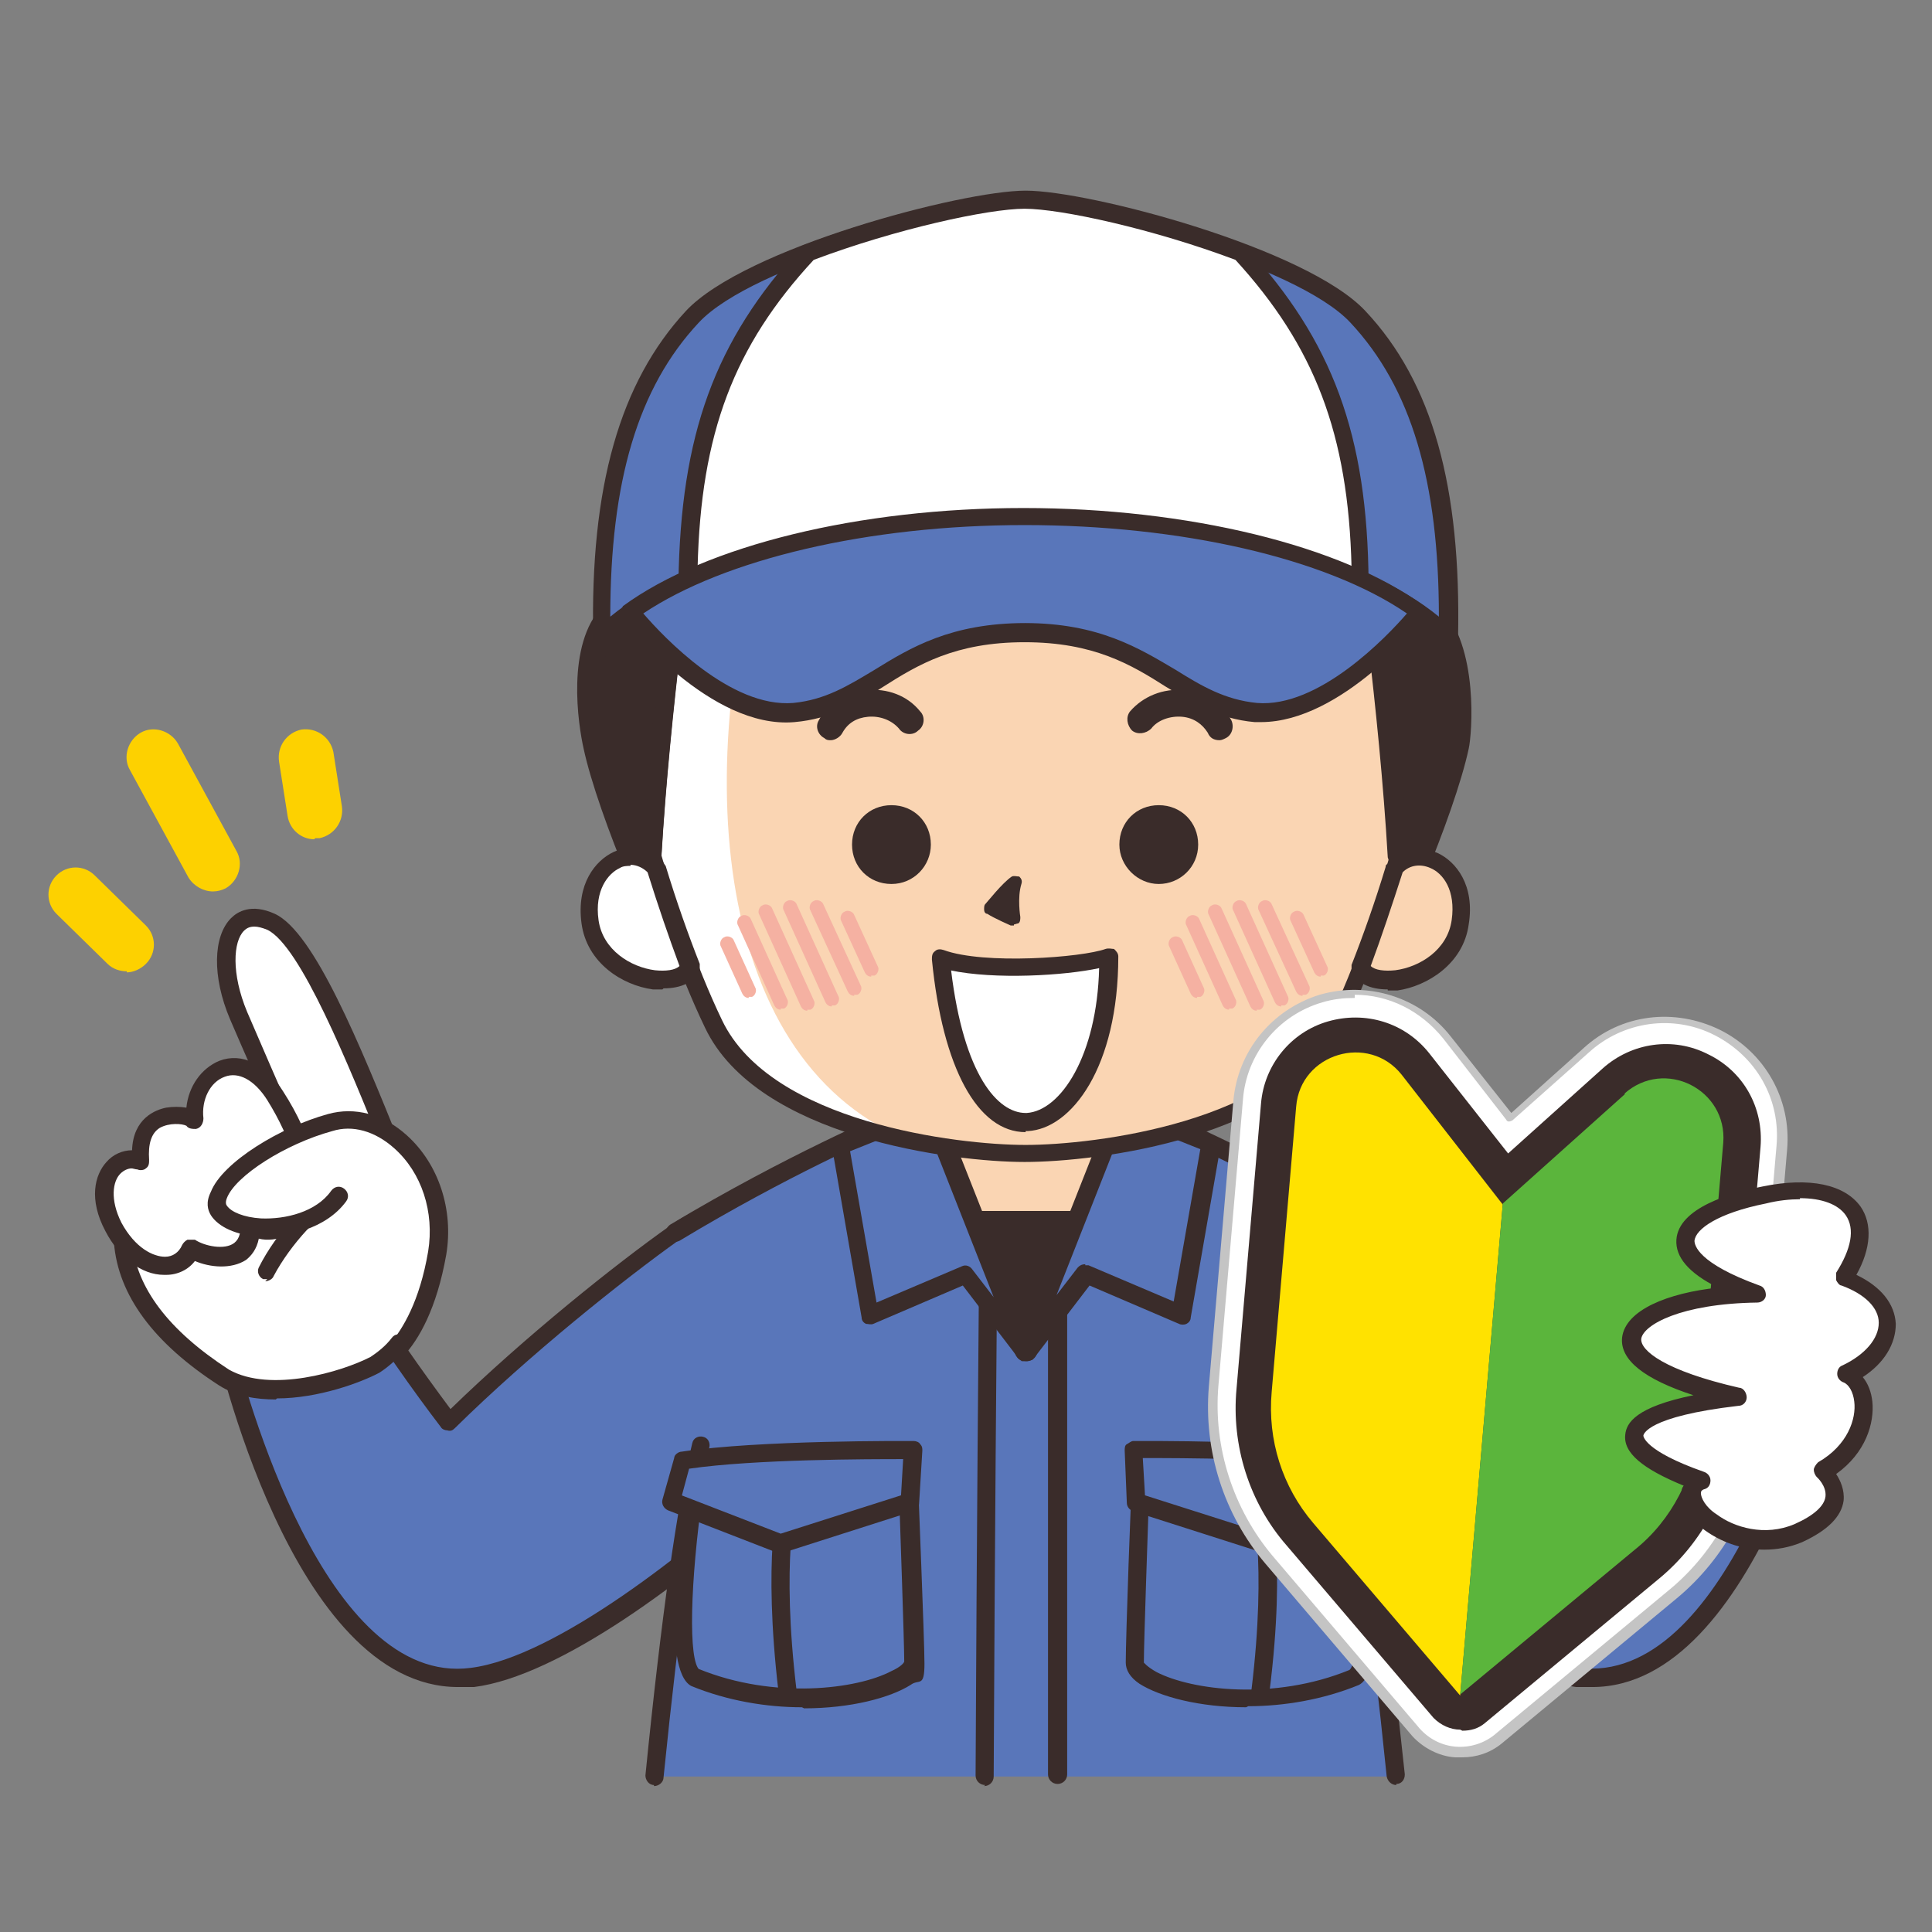
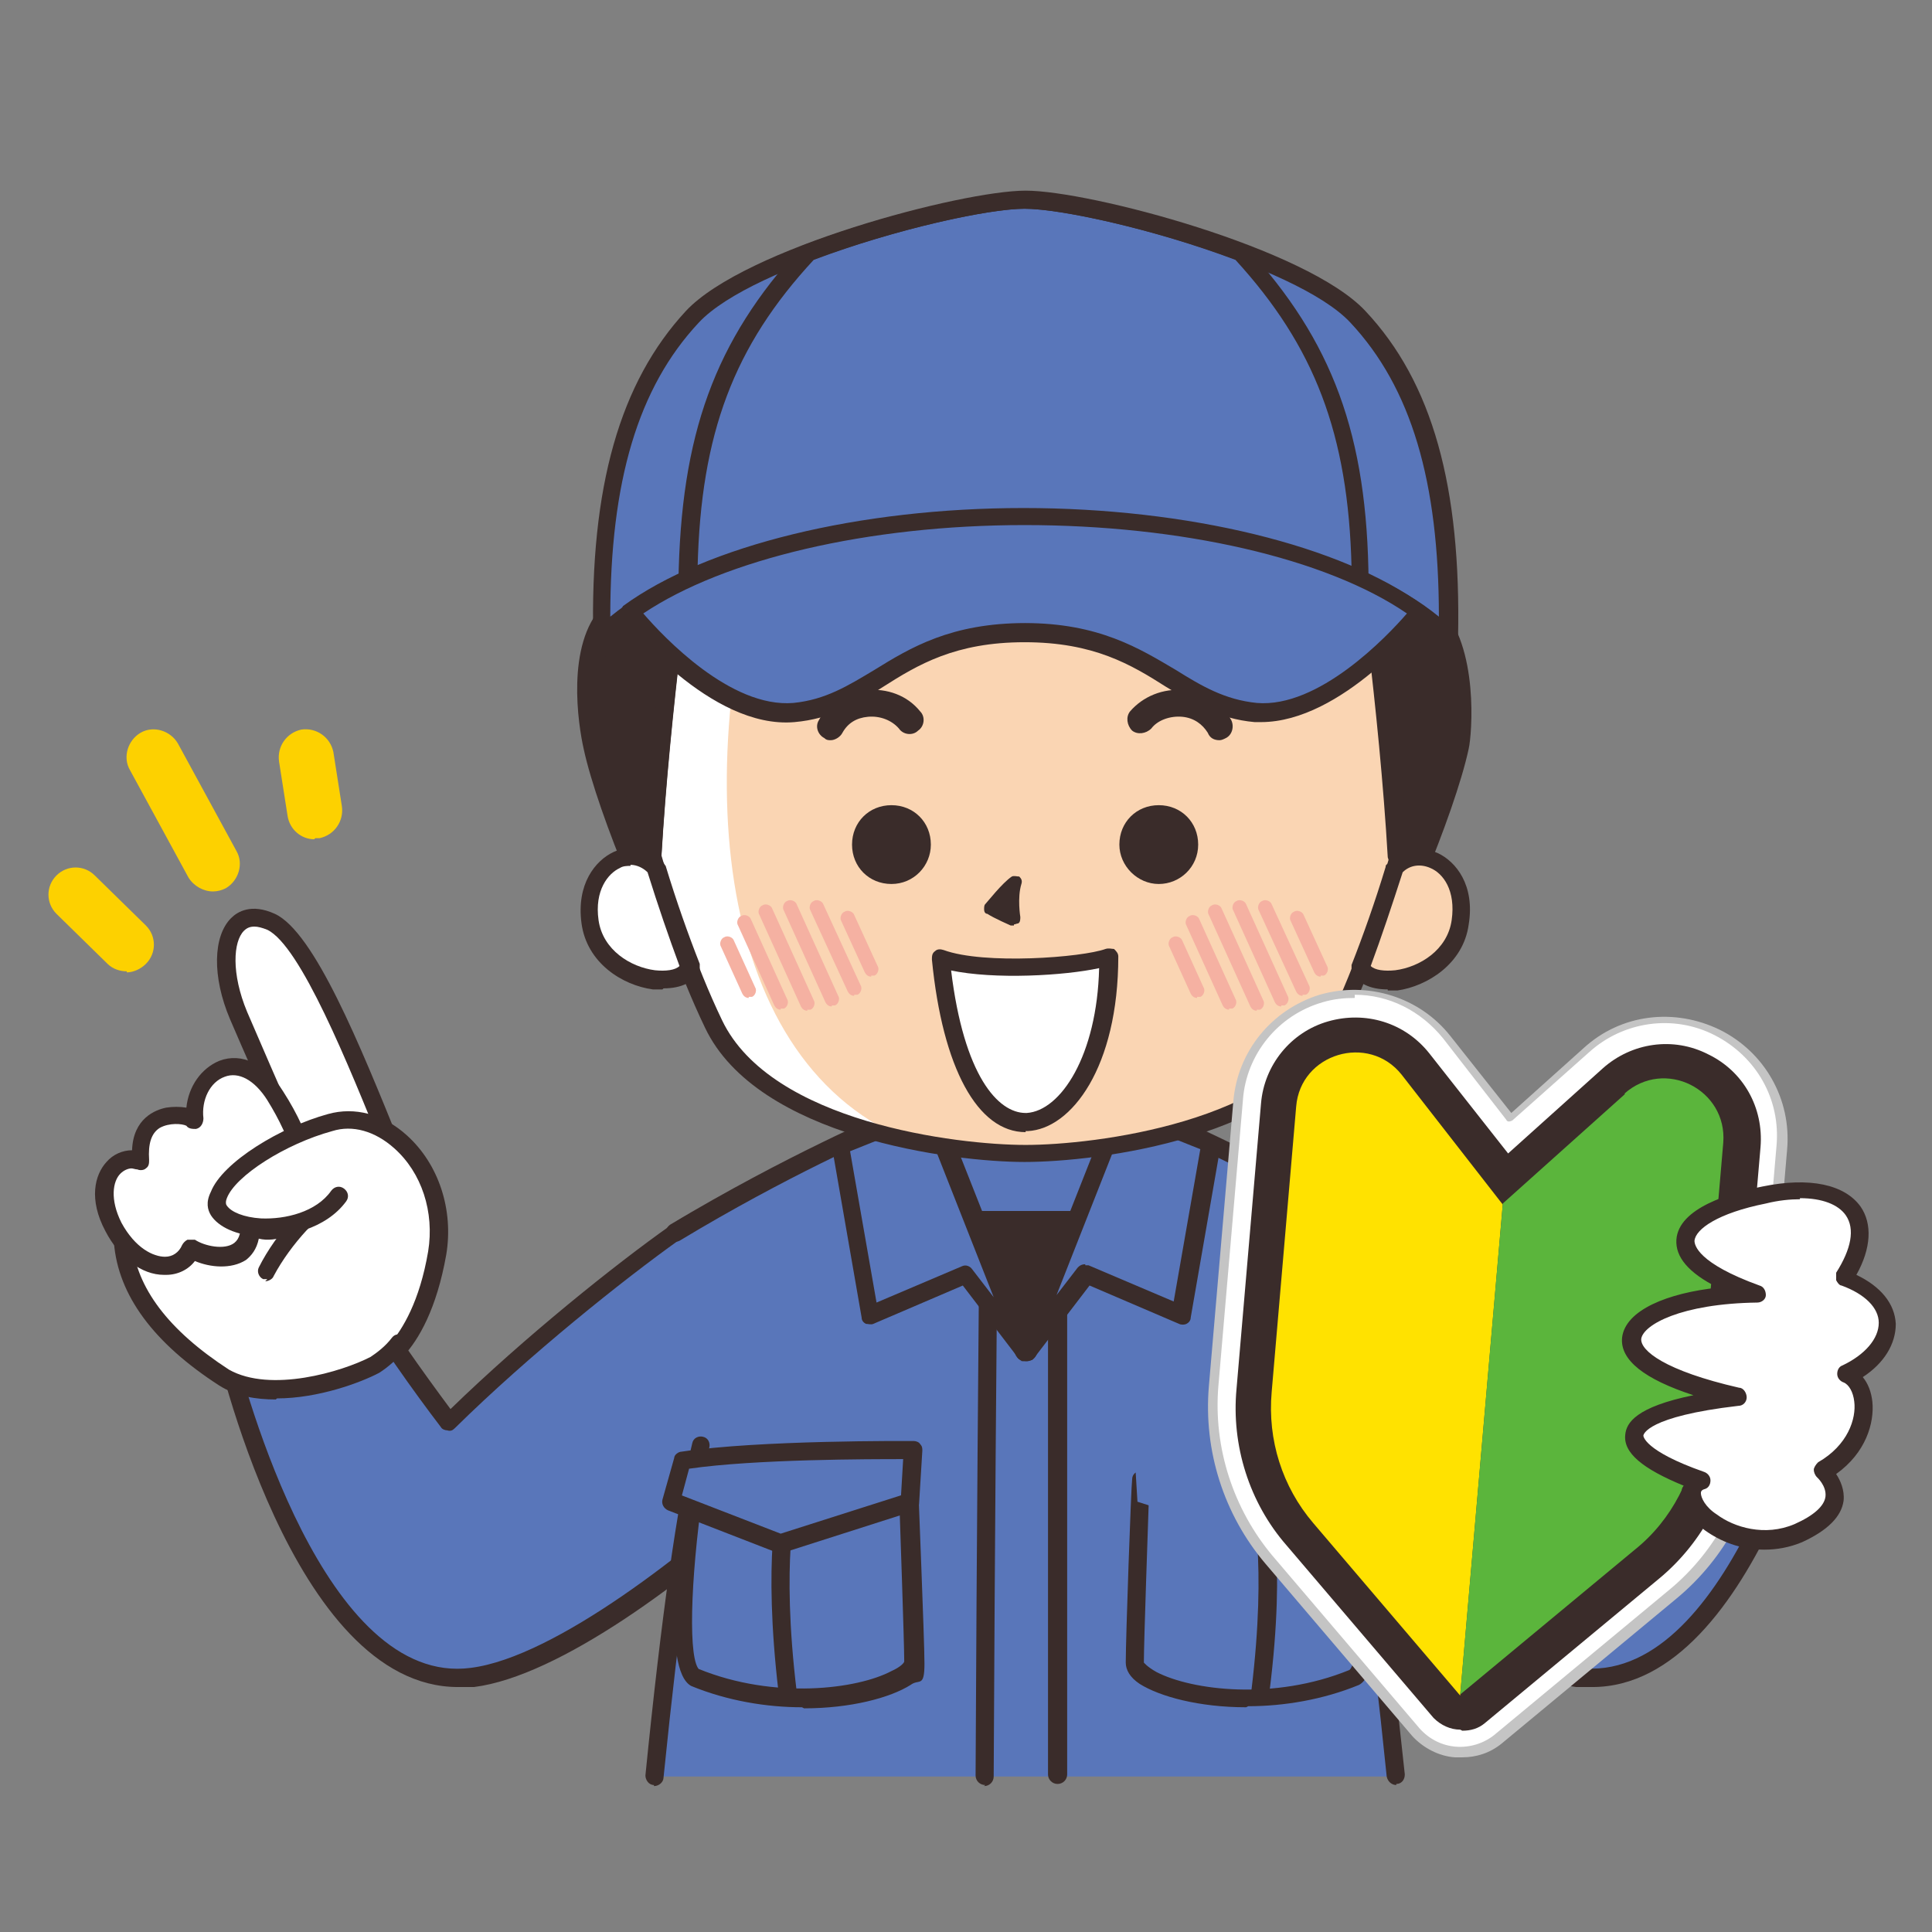
<svg xmlns="http://www.w3.org/2000/svg" id="_レイヤー_1" data-name="レイヤー_1" version="1.1" viewBox="0 0 181.4 181.4">
  <rect x="0" y="0" width="181.4" height="181.4" fill="#808080" stroke="none" />
  <defs>
    <style>
      .st0 {
        fill: #fff;
      }

      .st1 {
        fill: #c4c4c4;
      }

      .st2 {
        fill: #5bb53c;
      }

      .st3 {
        fill: #f5b1a2;
      }

      .st4 {
        fill: #3a2c2a;
      }

      .st5 {
        fill: #ffe200;
      }

      .st6 {
        fill: #fad5b3;
      }

      .st7 {
        fill: #5976ba;
      }

      .st8 {
        fill: #fdd100;
      }
    </style>
  </defs>
  <g>
    <g>
      <path class="st7" d="M129.1,115.7c5.7,4,14.6,11.3,21.2,17.8,2.6-3.5,6.3-8.6,8.7-12.7l12.6,4.3s-7.6,34.3-23.5,32.3c-8-1-20.5-10.7-27.7-17.4-7.1-6.7-4.5-33.7,8.7-24.3Z" />
      <path class="st4" d="M149.5,158.4c-.5,0-1,0-1.5,0-7.9-1-20.1-10.1-28.2-17.6-5.1-4.8-5.6-19.4-.8-25.2,1.5-1.9,4.9-4.4,10.6-.5h0c5.1,3.6,13.6,10.5,20.6,17.2,2.6-3.5,5.9-8.1,8.1-11.9.2-.4.6-.5,1-.4l12.6,4.3c.4.1.7.6.6,1-.3,1.4-7.5,33.1-23,33.1ZM124.1,114.6c-1.4,0-2.6.6-3.7,1.9-4.2,5.2-3.8,18.7.6,22.9,6.3,5.9,19.2,16.2,27.2,17.2,13.8,1.7,21.2-26,22.4-30.9l-11.2-3.8c-2.4,4-5.9,8.8-8.4,12.2-.1.2-.4.3-.6.3-.3,0-.5,0-.7-.2-7.1-6.9-15.9-14-21.1-17.7h0c-1.7-1.2-3.2-1.8-4.6-1.8Z" />
    </g>
    <g>
      <path class="st7" d="M63.4,115.7c-5.7,4-14.6,11.3-21.2,17.8-2.6-3.5-6.3-8.6-8.7-12.7l-12.6,4.3s7.6,34.3,23.5,32.3c8-1,20.5-10.7,27.7-17.4,7.1-6.7,4.5-33.7-8.7-24.3Z" />
      <path class="st4" d="M43,158.4c-15.6,0-22.7-31.7-23-33.1,0-.4.1-.9.6-1l12.6-4.3c.4-.1.8,0,1,.4,2.2,3.8,5.5,8.4,8.1,11.9,7-6.8,15.5-13.6,20.6-17.2h0c5.6-4,9-1.4,10.6.5,4.8,5.8,4.3,20.4-.8,25.2-8,7.5-20.2,16.6-28.2,17.6-.5,0-1,0-1.5,0ZM21.8,125.7c1.2,4.9,8.7,32.7,22.4,30.9,8-1,20.9-11.3,27.2-17.2,4.5-4.2,4.9-17.7.6-22.9-2-2.5-4.8-2.6-8.2-.1h0c-5.2,3.7-14.1,10.8-21.1,17.7-.2.2-.4.3-.7.2-.2,0-.5-.1-.6-.3-2.6-3.4-6-8.2-8.4-12.2l-11.2,3.8Z" />
    </g>
    <path class="st7" d="M65.8,135.7s2.4-11.9-2.4-19.9c11-6.7,20.1-10.4,20.1-10.4h25.7s9,3.7,20.1,10.4c-4.8,8-2.4,19.9-2.4,19.9,1.6,6.8,3.2,19.7,4.4,31.1H61.4c1.2-11.3,2.7-24.3,4.4-31.1Z" />
    <path class="st4" d="M129.1,116.6c-.2,0-.3,0-.4-.1-10.1-6.1-18.5-9.8-19.8-10.3h-25.3c-1.2.5-9.7,4.2-19.8,10.3-.4.2-.9.1-1.2-.3-.2-.4-.1-.9.3-1.2,11-6.6,20.1-10.4,20.2-10.5.1,0,.2,0,.3,0h25.7c.1,0,.2,0,.3,0,0,0,9.2,3.8,20.2,10.5.4.2.5.8.3,1.2-.2.3-.4.4-.7.4Z" />
    <g>
      <path class="st4" d="M61.4,167.6s0,0,0,0c-.5,0-.8-.5-.8-.9,1.5-15,3-25.5,4.4-31.2.1-.5.6-.7,1-.6.5.1.7.6.6,1-1.3,5.5-2.8,16.2-4.3,31,0,.4-.4.8-.9.8Z" />
      <path class="st4" d="M131.1,167.6c-.4,0-.8-.3-.9-.8-1.5-14.7-3-25.5-4.3-31-.1-.5.2-.9.6-1,.5-.1.9.2,1,.6,1.4,5.7,2.8,16.2,4.4,31.2,0,.5-.3.9-.8.9,0,0,0,0,0,0Z" />
    </g>
  </g>
  <g>
    <path class="st4" d="M99.3,167.5c-.5,0-.9-.4-.9-.9v-43.6c0-.5.4-.9.9-.9s.9.4.9.9v43.6c0,.5-.4.9-.9.9Z" />
    <path class="st4" d="M92.5,167.6h0c-.5,0-.9-.4-.9-.9.1-22,.3-44.3.3-44.3,0-.5.4-.8.9-.8h0c.5,0,.9.4.8.9,0,0-.2,22.3-.3,44.3,0,.5-.4.9-.9.9Z" />
    <g>
      <g>
        <path class="st7" d="M107,139s-.6,14.8-.6,17.1,10.8,5.4,20.5,1.4c2.6-1.4,0-18.3,0-18.3l-20-.3Z" />
        <path class="st4" d="M117,160.3c-4.4,0-8.1-1-10-2.2-.9-.6-1.3-1.3-1.3-2,0-2.3.5-16.5.6-17.2,0-.5.4-.8.9-.8l20,.3c.4,0,.8.3.8.7.8,5.2,2.4,17.6-.4,19.1,0,0,0,0,0,0-3.4,1.4-7.1,2-10.4,2ZM107.9,139.8c-.1,3.2-.5,14.3-.5,16.3,0,0,.3.4,1.2.9,3.3,1.7,11,2.7,18.1-.2,1-.8.9-8.3-.3-16.7l-18.4-.3Z" />
      </g>
      <g>
        <path class="st4" d="M118.3,159.7s0,0-.1,0c-.5,0-.8-.5-.7-1,1.5-12.3,0-17.8,0-17.9-.1-.5.1-.9.6-1.1.5-.1.9.1,1.1.6,0,.2,1.6,5.8,0,18.5,0,.4-.4.8-.8.8Z" />
        <g>
          <path class="st7" d="M128.2,137.1c-7.3-1.1-21.7-1-21.7-1l.3,4.9,12.2,3.9,10.3-4-1.1-3.9Z" />
-           <path class="st4" d="M118.9,145.8c0,0-.2,0-.3,0l-12.2-3.9c-.3-.1-.6-.4-.6-.8l-.2-4.9c0-.2,0-.5.2-.6s.4-.3.6-.3c.6,0,14.5-.1,21.8,1,.3,0,.6.3.7.6l1.1,3.9c.1.4-.1.9-.5,1l-10.3,4c0,0-.2,0-.3,0ZM107.5,140.4l11.3,3.6,9.3-3.6-.7-2.6c-6.2-.9-17-.9-20.1-.9l.2,3.4Z" />
        </g>
      </g>
    </g>
    <g>
      <g>
        <path class="st7" d="M85.2,139s.6,14.8.6,17.1-10.8,5.4-20.5,1.4c-2.6-1.4,0-18.3,0-18.3l20-.3Z" />
        <path class="st4" d="M75.3,160.3c-3.3,0-7-.6-10.4-2,0,0,0,0,0,0-2.8-1.5-1.2-13.9-.4-19.1,0-.4.4-.7.8-.7l20-.3c.5,0,.8.4.9.8,0,.6.6,14.9.6,17.2s-.5,1.4-1.3,2c-1.9,1.2-5.6,2.2-10,2.2ZM65.6,156.7c7.1,2.9,14.9,1.9,18.1.2.9-.4,1.2-.8,1.2-.9,0-1.9-.4-13.1-.5-16.2l-18.4.3c-1.2,8.4-1.4,15.9-.3,16.7Z" />
      </g>
      <g>
        <path class="st4" d="M73.9,159.7c-.4,0-.8-.3-.8-.8-1.5-12.7,0-18.3,0-18.5.1-.5.6-.7,1.1-.6.5.1.7.6.6,1.1h0c0,0-1.5,5.5,0,17.9,0,.5-.3.9-.8,1,0,0,0,0-.1,0Z" />
        <g>
          <path class="st7" d="M64.1,137.1c7.3-1.1,21.7-1,21.7-1l-.3,4.9-12.2,3.9-10.3-4,1.1-3.9Z" />
          <path class="st4" d="M73.3,145.8c-.1,0-.2,0-.3,0l-10.3-4c-.4-.2-.6-.6-.5-1l1.1-3.9c0-.3.4-.6.7-.6,7.3-1.1,21.2-1,21.8-1,.2,0,.5.1.6.3.2.2.2.4.2.6l-.3,4.9c0,.4-.3.7-.6.8l-12.2,3.9c0,0-.2,0-.3,0ZM64,140.4l9.3,3.6,11.3-3.6.2-3.4c-3.1,0-13.9,0-20.1.9l-.7,2.6Z" />
        </g>
      </g>
    </g>
    <g>
-       <polygon class="st6" points="86.3 100.3 96.3 125.3 106.2 100.3 86.3 100.3" />
      <g>
        <path class="st4" d="M90.2,114.6l6.1,12.4,6.1-12.4c-1.4,0-4.6,0-6.1,0s-4.6,0-6.1,0Z" />
        <path class="st4" d="M96.2,127.8c-.3,0-.6-.2-.8-.5l-6.1-12.4c-.1-.3-.1-.6,0-.8s.4-.4.7-.4c1.4,0,4.6,0,6,0s4.6,0,6,0c.3,0,.6.1.7.4s.2.6,0,.8l-6.1,12.4c-.1.3-.4.5-.8.5ZM91.6,115.4l4.7,9.6,4.7-9.6c-1.6,0-3.6,0-4.7,0s-3.2,0-4.7,0Z" />
      </g>
      <g>
        <polygon class="st7" points="90.6 119.7 96.3 127 87.3 104.1 78.8 107.5 81.6 123.5 90.6 119.7" />
        <path class="st4" d="M96.3,127.8c-.3,0-.5-.1-.7-.3l-5.2-6.8-8.4,3.6c-.2.1-.5,0-.7,0-.2-.1-.4-.3-.4-.6l-2.8-16.1c0-.4.2-.8.5-.9l8.5-3.4c.2,0,.4,0,.7,0,.2,0,.4.3.5.5l9,22.8c.2.4,0,.8-.4,1.1-.1,0-.3.1-.4.1ZM79.8,108l2.5,14.3,8-3.4c.4-.2.8,0,1,.3l2,2.6-6.5-16.5-7,2.8Z" />
      </g>
      <g>
        <polygon class="st7" points="101.9 119.7 96.3 127 105.2 104.1 113.7 107.5 110.9 123.5 101.9 119.7" />
        <path class="st4" d="M96.2,127.8c-.1,0-.3,0-.4-.1-.4-.2-.5-.7-.4-1.1l9-22.8c0-.2.2-.4.5-.5.2,0,.4,0,.7,0l8.5,3.4c.4.1.6.5.5.9l-2.8,16.1c0,.3-.2.5-.4.6-.2.1-.5.1-.7,0l-8.4-3.6-5.2,6.8c-.2.2-.4.3-.7.3ZM101.9,118.8c.1,0,.2,0,.3,0l8,3.4,2.5-14.3-7-2.8-6.5,16.5,2-2.6c.2-.2.4-.3.7-.3Z" />
      </g>
    </g>
  </g>
  <g>
    <g>
      <path class="st4" d="M134.7,57.5l-38.3,4.2-39.1-4.2c-3.4,3.5-1.9,11.3-1.6,12.6,1.4,6.8,7.1,19.4,8.3,20.1.6.3,15.9-.1,32.5-.7,16.6.6,31.9,1,32.5.7,1.2-.7,6.8-13.3,8.3-20.1.3-1.3.9-9.2-2.5-12.6Z" />
      <path class="st4" d="M66.8,91.2c-2.9,0-3.1-.1-3.3-.2-1.7-1-7.4-14.6-8.7-20.7-.5-2.2-1.7-9.8,1.8-13.4.2-.2.4-.3.7-.3l39,4.2,38.2-4.2c.3,0,.5,0,.7.3,3.7,3.8,3,12.1,2.7,13.4-1.3,6.1-7,19.7-8.7,20.7-.5.3-.9.5-33-.6-17.9.6-25.9.8-29.6.8ZM64.4,89.5c2.4.3,23.9-.5,32-.8,8.3.3,29.8,1,32.1.8,1.2-1.3,6.4-12.7,7.8-19.5.3-1.6.7-8.4-2-11.6l-37.8,4.1c0,0-.1,0-.2,0l-38.7-4.1c-2.7,3.3-1.4,10.2-1.1,11.6,1.4,6.8,6.6,18.1,7.8,19.5ZM128.7,89.4h0ZM64.3,89.4h0Z" />
    </g>
    <g>
      <g>
        <path class="st6" d="M96.3,42.6s-19.7,0-31.5,5.1c0,0-2.6,17.3-3.5,32.7,1.4,4.6,3.3,10.6,5.8,15.7,4.8,10.1,23,12.1,29.2,12.1s24.4-2.1,29.2-12.1c2.5-5.2,4.5-11.1,5.8-15.7-.9-15.4-3.5-32.7-3.5-32.7-11.8-5.1-31.5-5.1-31.5-5.1Z" />
        <path class="st0" d="M73.3,45c-3,.7-6,1.6-8.6,2.7,0,0-2.6,17.3-3.5,32.7,1.4,4.6,3.3,10.6,5.8,15.7,2.9,6.1,10.8,9.3,17.9,10.8-18.1-7.8-20.6-35.7-11.6-61.9Z" />
        <g>
          <g>
            <path class="st3" d="M70.3,93.7c-.3,0-.5-.2-.6-.4l-2-4.4c-.2-.3,0-.8.3-.9.3-.2.8,0,.9.3l2,4.4c.2.3,0,.8-.3.9,0,0-.2,0-.3,0Z" />
            <path class="st3" d="M73.3,94.8c-.3,0-.5-.2-.6-.4l-3.4-7.5c-.2-.3,0-.8.3-.9.3-.2.8,0,.9.3l3.4,7.5c.2.3,0,.8-.3.9,0,0-.2,0-.3,0Z" />
            <path class="st3" d="M75.8,94.9c-.3,0-.5-.2-.6-.4l-3.9-8.6c-.2-.3,0-.8.3-.9.3-.2.8,0,.9.3l3.9,8.6c.2.3,0,.8-.3.9,0,0-.2,0-.3,0Z" />
            <path class="st3" d="M78.1,94.5c-.3,0-.5-.2-.6-.4l-3.9-8.6c-.2-.3,0-.8.3-.9.3-.2.8,0,.9.3l3.9,8.6c.2.3,0,.8-.3.9,0,0-.2,0-.3,0Z" />
            <path class="st3" d="M80.2,93.5c-.3,0-.5-.2-.6-.4l-3.5-7.6c-.2-.3,0-.8.3-.9.3-.2.8,0,.9.3l3.5,7.6c.2.3,0,.8-.3.9,0,0-.2,0-.3,0Z" />
            <path class="st3" d="M81.8,91.7c-.3,0-.5-.2-.6-.4l-2.2-4.8c-.2-.3,0-.8.3-.9.3-.2.8,0,.9.3l2.2,4.8c.2.3,0,.8-.3.9,0,0-.2,0-.3,0Z" />
          </g>
          <g>
            <path class="st3" d="M112.4,93.7c-.3,0-.5-.2-.6-.4l-2-4.4c-.2-.3,0-.8.3-.9.3-.2.8,0,.9.3l2,4.4c.2.3,0,.8-.3.9,0,0-.2,0-.3,0Z" />
            <path class="st3" d="M115.4,94.8c-.3,0-.5-.2-.6-.4l-3.4-7.5c-.2-.3,0-.8.3-.9.3-.2.8,0,.9.3l3.4,7.5c.2.3,0,.8-.3.9,0,0-.2,0-.3,0Z" />
            <path class="st3" d="M118,94.9c-.3,0-.5-.2-.6-.4l-3.9-8.6c-.2-.3,0-.8.3-.9.3-.2.8,0,.9.3l3.9,8.6c.2.3,0,.8-.3.9,0,0-.2,0-.3,0Z" />
            <path class="st3" d="M120.3,94.5c-.3,0-.5-.2-.6-.4l-3.9-8.6c-.2-.3,0-.8.3-.9.3-.2.8,0,.9.3l3.9,8.6c.2.3,0,.8-.3.9,0,0-.2,0-.3,0Z" />
            <path class="st3" d="M122.3,93.5c-.3,0-.5-.2-.6-.4l-3.5-7.6c-.2-.3,0-.8.3-.9.3-.2.8,0,.9.3l3.5,7.6c.2.3,0,.8-.3.9,0,0-.2,0-.3,0Z" />
            <path class="st3" d="M124,91.7c-.3,0-.5-.2-.6-.4l-2.2-4.8c-.2-.3,0-.8.3-.9.3-.2.8,0,.9.3l2.2,4.8c.2.3,0,.8-.3.9,0,0-.2,0-.3,0Z" />
          </g>
        </g>
        <path class="st4" d="M96.2,109.1c-6.7,0-25.1-2.3-30-12.6-2.6-5.4-4.6-11.6-5.9-15.9,0,0,0-.2,0-.3.9-15.3,3.5-32.6,3.5-32.8,0-.3.2-.5.5-.7,11.8-5.1,31.1-5.2,31.9-5.2s20.1,0,31.9,5.2c.3.1.5.4.5.7,0,.2,2.6,17.5,3.5,32.8,0,0,0,.2,0,.3-1.3,4.3-3.3,10.5-5.9,15.9-4.9,10.4-23.3,12.6-30,12.6ZM62.1,80.3c1.2,4.2,3.2,10.3,5.7,15.5,4.6,9.6,22.1,11.7,28.5,11.7s23.9-2.1,28.5-11.7c2.5-5.2,4.5-11.3,5.7-15.5-.8-13.7-3-29.1-3.4-32-11.6-4.8-30.6-4.9-30.8-4.9s-19.2,0-30.8,4.9c-.4,2.9-2.6,18.2-3.4,32Z" />
        <g>
          <path class="st4" d="M135.1,56.4c.5-17.3-16.7-35-38.8-35s-39.3,17.7-38.8,35c.2,7.3.9,12.4,1.8,16.5,0,0,.7,3.1,2,7.4.9-15.4,3.5-32.7,3.5-32.7,11.8-5.1,31.5-5.1,31.5-5.1,0,0,19.7,0,31.5,5.1,0,0,2.6,17.3,3.5,32.7,1.3-4.3,2-7.4,2-7.4.9-4.1,1.6-9.2,1.8-16.5Z" />
          <path class="st4" d="M61.2,81.3c-.4,0-.7-.2-.8-.6-1.3-4.3-2-7.5-2-7.5-1-4.8-1.6-10.1-1.8-16.7-.2-8.1,3.4-16.6,9.9-23.4,7.7-8,18.6-12.5,29.7-12.5s22,4.6,29.7,12.5c6.5,6.7,10.2,15.2,9.9,23.4-.2,6.6-.8,11.9-1.8,16.7,0,0-.7,3.2-2,7.5-.1.4-.5.7-.9.6-.4,0-.7-.4-.8-.8-.8-13.8-3-29.3-3.4-32.1-11.6-4.8-30.6-4.9-30.8-4.9s-19.2,0-30.8,4.9c-.4,2.9-2.6,18.4-3.4,32.1,0,.4-.3.8-.8.8,0,0,0,0,0,0ZM96.2,22.3c-10.7,0-21.1,4.4-28.5,12-6.2,6.4-9.7,14.5-9.5,22.1.2,6.5.7,11.7,1.8,16.4,0,0,.2,1,.6,2.6,1.1-13.8,3.1-27.6,3.2-27.8,0-.3.2-.5.5-.7,11.8-5.1,31.1-5.2,31.9-5.2s20.1,0,31.9,5.2c.3.1.5.4.5.7,0,.2,2.1,14,3.2,27.8.4-1.6.6-2.6.6-2.6,1-4.7,1.6-9.9,1.8-16.4h0c.2-7.6-3.2-15.7-9.5-22.1-7.4-7.6-17.8-12-28.5-12Z" />
        </g>
        <path class="st4" d="M61.2,81.3s0,0,0,0c-.5,0-.8-.4-.8-.9.9-15.3,3.5-32.6,3.5-32.8,0-.3.2-.5.5-.7,11.8-5.1,31.1-5.2,31.9-5.2s20.1,0,31.9,5.2c.3.1.5.4.5.7,0,.2,2.6,17.5,3.5,32.8,0,.5-.3.9-.8.9-.5,0-.9-.3-.9-.8-.8-13.8-3-29.3-3.4-32.1-11.6-4.8-30.6-4.9-30.8-4.9s-19.2,0-30.8,4.9c-.4,2.9-2.6,18.4-3.4,32.1,0,.5-.4.8-.9.8Z" />
      </g>
      <g>
        <g>
          <path class="st0" d="M55.3,86.5c.8,5.4,8.3,6.8,9.4,4.3-1.3-3.2-2.3-6.5-3.2-9.3-2.3-2.6-7-.4-6.2,5Z" />
          <path class="st4" d="M62.2,92.9c-.3,0-.6,0-.9,0-2.9-.4-6.2-2.5-6.7-6.2s1.3-5.9,3-6.7c1.7-.8,3.5-.4,4.7,1,0,0,.1.2.2.3,1,3.3,2.1,6.4,3.2,9.2,0,.2,0,.4,0,.6-.5,1.1-1.7,1.7-3.4,1.7ZM59.2,81.3c-.3,0-.7,0-1,.2-1.1.5-2.4,2.1-2,4.9h0c.4,2.8,3,4.4,5.3,4.7,1,.1,1.9,0,2.3-.4-1-2.7-2-5.6-3-8.8-.4-.4-1-.7-1.6-.7Z" />
        </g>
        <g>
          <path class="st6" d="M131,81.5c-.9,2.8-1.9,6.1-3.2,9.3,1,2.5,8.6,1.1,9.4-4.3.8-5.4-3.9-7.6-6.2-5Z" />
          <path class="st4" d="M130.3,92.9c-1.7,0-2.9-.6-3.4-1.7,0-.2,0-.4,0-.6,1.1-2.8,2.2-5.9,3.2-9.2,0-.1,0-.2.2-.3,1.2-1.4,3.1-1.7,4.7-1,1.7.8,3.5,3,2.9,6.7-.5,3.7-3.9,5.8-6.7,6.2-.3,0-.6,0-.9,0ZM128.7,90.7c.4.4,1.3.5,2.3.4,2.3-.3,4.9-1.9,5.3-4.7.4-2.8-.8-4.4-2-4.9-.9-.4-1.9-.3-2.6.4-1,3.1-2,6.1-3,8.8Z" />
        </g>
      </g>
    </g>
    <g>
      <g>
        <path class="st7" d="M127.5,29.7c-5.3-5.7-25.4-11-31.3-11s-26,5.4-31.3,11c-5.3,5.7-8.8,14.2-8.5,30.1,6.3-6.4,21.7-10.9,39.8-10.9s33.5,4.5,39.8,10.9c.3-15.9-3.2-24.4-8.5-30.1Z" />
        <path class="st4" d="M56.5,60.7c-.1,0-.2,0-.3,0-.3-.1-.5-.4-.5-.8-.3-14.2,2.5-24,8.7-30.7,5.5-5.9,25.9-11.3,31.9-11.3s26.4,5.4,31.9,11.3h0c6.3,6.7,9,16.5,8.7,30.7,0,.3-.2.6-.5.8-.3.1-.7,0-.9-.2-6.3-6.3-22-10.6-39.2-10.6s-32.9,4.3-39.2,10.6c-.2.2-.4.3-.6.3ZM96.2,48.1c16.7,0,31.6,3.8,38.9,9.8,0-12.7-2.6-21.5-8.3-27.6-5.1-5.5-25-10.7-30.6-10.7s-25.5,5.2-30.6,10.7c-5.7,6.1-8.3,14.9-8.3,27.6,7.3-6,22.3-9.8,38.9-9.8Z" />
      </g>
      <g>
-         <path class="st0" d="M116.5,23.7c-7.6-2.9-16.7-4.9-20.3-4.9s-12.6,2-20.3,4.9c-8.4,9-11.2,17.9-11.3,30.9,7.8-3.4,19.1-5.6,31.6-5.6s23.8,2.2,31.6,5.6c-.1-13-2.9-21.9-11.3-30.9Z" />
        <path class="st4" d="M127.8,55.4c-.1,0-.2,0-.3,0-8-3.5-19.4-5.5-31.3-5.5s-23.3,2-31.3,5.5c-.3.1-.6,0-.8,0-.2-.2-.4-.4-.4-.7.2-13.9,3.4-22.7,11.5-31.5,0,0,.2-.2.3-.2,7.9-3,17-5,20.6-5s12.7,2,20.6,5c.1,0,.2.1.3.2,8.1,8.8,11.4,17.6,11.5,31.5,0,.3-.1.6-.4.7-.1,0-.3.1-.5.1ZM96.2,48.1c11.5,0,22.6,1.9,30.7,5.2-.3-12.6-3.5-20.8-10.9-28.9-7.7-2.9-16.4-4.8-19.8-4.8s-12.1,1.9-19.8,4.8c-7.5,8.1-10.6,16.3-10.9,28.9,8.1-3.3,19.2-5.2,30.7-5.2Z" />
      </g>
      <g>
        <path class="st7" d="M96.3,48.5c-15.9,0-29.7,3.6-37.1,9,0,0,7.9,10,15.4,9.4,7.5-.6,9.9-7.5,21.7-7.5s14.2,6.9,21.7,7.5c7.5.6,15.4-9.4,15.4-9.4-7.4-5.4-21.2-9-37.1-9Z" />
        <path class="st4" d="M118.6,67.8c-.3,0-.5,0-.8,0-3.4-.3-5.8-1.8-8.3-3.3-3.3-2.1-6.8-4.2-13.3-4.2s-10,2.1-13.3,4.2c-2.5,1.6-4.9,3-8.3,3.3-7.9.7-15.8-9.3-16.2-9.7-.1-.2-.2-.4-.2-.6,0-.2.2-.4.3-.6,7.8-5.7,22.2-9.2,37.6-9.2s29.9,3.5,37.6,9.2c.2.1.3.3.3.6,0,.2,0,.5-.2.6-.3.4-7.8,9.7-15.4,9.7ZM96.2,58.5c7,0,10.8,2.4,14.2,4.4,2.4,1.5,4.6,2.8,7.6,3.1,5.8.5,12.2-6.2,14.1-8.4-7.6-5.2-21.2-8.3-35.9-8.3s-28.2,3.2-35.8,8.3c1.9,2.2,8.2,8.9,14.1,8.4,3-.3,5.1-1.6,7.6-3.1,3.4-2.1,7.2-4.4,14.2-4.4Z" />
      </g>
    </g>
  </g>
  <g>
    <path class="st4" d="M87.4,79.3c0,2-1.6,3.7-3.7,3.7s-3.7-1.6-3.7-3.7,1.6-3.7,3.7-3.7,3.7,1.6,3.7,3.7Z" />
    <path class="st4" d="M78,69.5c-.2,0-.4,0-.6-.2-.6-.3-.9-1.1-.5-1.7.8-1.6,2.5-2.6,4.4-2.8,2-.2,3.9.5,5.1,2,.5.5.4,1.4-.2,1.8-.5.5-1.4.4-1.8-.2-.7-.8-1.8-1.2-2.9-1.1-1.1.1-1.9.6-2.4,1.5-.2.4-.7.7-1.1.7Z" />
    <g>
      <path class="st4" d="M95.4,82.8c-.5,1.5-.2,3.4-.2,3.4,0,0-1.6-.7-2.2-1,0,0,1.4-1.9,2.3-2.4Z" />
      <path class="st4" d="M95.2,86.9c0,0-.2,0-.3,0,0,0-1.6-.7-2.2-1.1-.2,0-.3-.2-.3-.4s0-.4.1-.5c.2-.2,1.6-2,2.5-2.6.2-.1.5,0,.7,0,.2.2.3.4.2.7-.4,1.3-.1,3.1-.1,3.1,0,.2,0,.5-.2.6-.1,0-.3.1-.4.1ZM94,85c.1,0,.3.1.4.2,0-.2,0-.5,0-.7-.1.2-.3.3-.4.5Z" />
    </g>
    <g>
      <path class="st0" d="M88.4,90c4.1,1.4,13.4.8,15.8-.2,0,17.7-13.6,23.6-15.8.2Z" />
      <path class="st4" d="M96.3,106.3c-4.5,0-7.8-6-8.8-16.2,0-.3,0-.6.3-.8.2-.2.5-.2.8-.1,3.8,1.4,13,.7,15.2-.1.3-.1.6,0,.8,0,.2.2.4.4.4.7,0,10.4-4.4,16.2-8.5,16.4,0,0-.2,0-.2,0ZM89.3,91.1c1.2,9.9,4.4,13.4,7,13.4s0,0,.1,0c3.2-.2,6.6-5.4,6.8-13.6-3.2.7-9.8,1.1-14,.2Z" />
    </g>
    <path class="st4" d="M105.1,79.3c0,2,1.7,3.7,3.7,3.7s3.7-1.6,3.7-3.7-1.6-3.7-3.7-3.7-3.7,1.6-3.7,3.7Z" />
    <path class="st4" d="M114.5,69.5c-.5,0-.9-.2-1.1-.7-.5-.8-1.3-1.4-2.4-1.5-1.1-.1-2.3.3-2.9,1.1-.5.5-1.3.6-1.8.2-.5-.5-.6-1.3-.2-1.8,1.2-1.4,3.1-2.2,5.1-2,1.9.2,3.5,1.2,4.4,2.8.3.6.1,1.4-.5,1.7-.2.1-.4.2-.6.2Z" />
  </g>
  <g>
    <g>
      <g>
        <path class="st0" d="M161.3,97c-4.1-2-8.9-1.4-12.3,1.7h0s-7.2,6.4-7.2,6.4l-5.9-7.6c-2.8-3.6-7.4-5.1-11.8-3.8-4.4,1.3-7.4,5.1-7.8,9.6l-2.3,26.8c-.5,5.9,1.4,11.8,5.2,16.3l13.8,16.2c1,1.1,2.3,1.8,3.7,1.9,1.4.1,2.8-.3,3.9-1.2l16.4-13.6c4.6-3.8,7.5-9.3,8-15.2l2.3-26.8c.4-4.5-2-8.8-6.1-10.8Z" />
        <path class="st1" d="M137.1,165c-.2,0-.3,0-.5,0-1.5-.1-3-.9-4-2l-13.8-16.2c-3.9-4.6-5.8-10.6-5.3-16.6l2.3-26.8c.4-4.7,3.6-8.6,8.1-10,4.5-1.3,9.4.2,12.3,3.9l5.7,7.2,6.8-6.1c3.5-3.2,8.5-3.8,12.8-1.7h0c4.2,2.1,6.7,6.5,6.3,11.2l-2.3,26.8c-.5,6-3.5,11.6-8.1,15.4l-16.4,13.6c-1.1.9-2.4,1.3-3.7,1.3ZM127.2,93.7c-1,0-2,.1-3,.4-4.2,1.2-7.2,4.9-7.5,9.2l-2.3,26.8c-.5,5.8,1.4,11.6,5.1,16l13.8,16.2c.9,1,2.1,1.6,3.4,1.7,1.3.1,2.6-.3,3.6-1.1l16.4-13.6c4.5-3.7,7.3-9.1,7.8-14.9l2.3-26.8c.4-4.4-1.9-8.4-5.8-10.4-3.9-2-8.6-1.3-11.8,1.6l-7.2,6.4c0,0-.2.1-.3.1-.1,0-.2,0-.3-.2l-5.9-7.6c-2.1-2.6-5.1-4.1-8.3-4.1Z" />
      </g>
      <g>
        <path class="st4" d="M152.6,102.7l-11.5,10.3-9.5-12.2c-3.1-4-9.5-2.1-9.9,3l-2.3,26.8c-.4,4.5,1,8.9,3.9,12.3l13.8,16.2,16.4-13.6c3.5-2.8,5.6-7,6-11.4l2.3-26.8c.4-5-5.5-8-9.3-4.6Z" />
        <path class="st4" d="M137.1,162.4c-.9,0-1.8-.4-2.5-1.1l-13.8-16.2c-3.5-4-5.2-9.4-4.7-14.7l2.3-26.8c.3-3.6,2.8-6.7,6.3-7.7,3.5-1,7.2.1,9.5,3l7.4,9.4,8.9-8c2.7-2.4,6.6-3,9.9-1.3,3.3,1.6,5.2,5,4.9,8.7l-2.3,26.8c-.5,5.3-3.1,10.3-7.2,13.7l-16.4,13.6c-.6.5-1.3.7-2.1.7ZM127.3,102c-.3,0-.5,0-.7.1-.4.1-1.5.6-1.6,2l-2.3,26.8c-.3,3.6.8,7.2,3.2,9.9l11.7,13.8,14-11.5c2.8-2.3,4.5-5.6,4.8-9.2l2.3-26.8c.1-1.4-.8-2-1.3-2.3-.4-.2-1.5-.6-2.6.3h0s-11.5,10.3-11.5,10.3c-.7.6-1.6.9-2.5.8-.9,0-1.7-.5-2.3-1.2l-9.5-12.2c-.6-.7-1.2-.9-1.8-.9ZM152.6,102.7h0,0Z" />
      </g>
      <g>
        <path class="st5" d="M131.6,100.9l9.5,12.2-4,46.1-13.8-16.2c-2.9-3.4-4.3-7.8-3.9-12.3l2.3-26.8c.4-5,6.8-6.9,9.9-3Z" />
        <path class="st2" d="M152.6,102.7l-11.5,10.3-4,46.1,16.4-13.6c3.5-2.8,5.6-7,6-11.4l2.3-26.8c.4-5-5.5-8-9.3-4.6Z" />
      </g>
    </g>
    <g>
      <path class="st0" d="M163.1,131.2c-16.2-3.7-10.3-9.5,1.8-9.8-10.9-4-6.8-7.7.7-9.3,7.5-1.6,11.2,2,7.4,7.9,5.7,2.1,5.1,6.8.2,9.1,2.3.7,2.8,6.2-2.2,9,0,0,3.7,3.2-2.3,5.8-6,2.7-12.4-3.5-9-4.9-9.6-3.5-7.9-6.5,3.4-7.9Z" />
      <path class="st4" d="M165.6,145.5c-2.2,0-4.1-.8-5.5-1.8-1.5-1.1-2.3-2.5-2.2-3.6,0-.2,0-.4.2-.6-3.9-1.6-5.7-3.1-5.5-4.8.1-1.1,1-2.6,6.4-3.7-4.6-1.5-6.9-3.3-6.7-5.4.3-2.6,4.3-4.2,9-4.7-2.8-1.4-4-2.9-3.9-4.5.2-3,5.1-4.4,8.1-5,4.4-.9,7.7-.2,9.2,1.9,1.1,1.6,1,3.9-.4,6.4,2.3,1.1,3.6,2.7,3.7,4.6,0,1.9-1.1,3.7-3.1,5,.5.6.8,1.4.9,2.3.2,2-.6,4.8-3.4,6.8.4.6.8,1.5.7,2.5-.2,1.5-1.5,2.8-3.9,3.9-1.2.5-2.4.7-3.5.7ZM169,112.6c-.9,0-2,.1-3.2.4-4.5.9-6.6,2.4-6.7,3.5,0,.4.3,2.1,6.1,4.2.4.1.6.5.6.9,0,.4-.4.7-.8.7-7.2.1-10.7,2.1-10.9,3.4-.1,1.1,2.2,3,9.2,4.6.4,0,.7.5.7.9,0,.4-.3.8-.8.8-8.6,1-8.9,2.7-8.9,2.8,0,0,0,1.4,5.7,3.4.3.1.6.4.6.8s-.2.7-.5.8c-.4.1-.4.3-.4.4,0,.4.4,1.3,1.5,2,1.6,1.2,4.5,2.1,7.3.9,1.8-.8,2.8-1.7,2.9-2.6.1-1-.8-1.8-.8-1.8-.2-.2-.3-.5-.3-.7s.2-.5.4-.7c2.8-1.6,3.6-4.1,3.4-5.7-.1-.9-.5-1.6-1-1.8-.3-.1-.6-.4-.6-.8,0-.4.2-.7.5-.8,2.1-1,3.4-2.5,3.4-4,0-1.4-1.3-2.7-3.5-3.5-.2,0-.4-.3-.5-.5,0-.2,0-.5,0-.7,1.4-2.2,1.8-4.1.9-5.4-.7-1-2.2-1.6-4.3-1.6Z" />
    </g>
  </g>
  <g>
    <g>
      <g>
        <path class="st0" d="M38.6,112c-3.9-9.3-9.1-23.7-13.2-25.5-4-1.8-5.4,3.1-3.1,8.8,2.4,5.7,7.5,17.1,7.5,17.1,0,0,4.4,10.2,8.7-.4Z" />
        <path class="st4" d="M34.3,117.7c-3,0-5-4.4-5.2-4.9,0-.1-5.1-11.5-7.5-17.1-1.7-4-1.6-7.8.1-9.5.6-.6,1.9-1.4,4.1-.4,3.7,1.7,8,12.3,11.8,21.7.6,1.5,1.2,3,1.8,4.3,0,.2,0,.4,0,.7-1.5,3.6-3.1,5.3-5,5.3h0ZM23.9,87c-.4,0-.7.1-1,.4-1,1-1.2,4,.3,7.6,2.4,5.6,7.4,17,7.5,17.1.4,1,2,3.9,3.6,3.9h0c1.1,0,2.2-1.4,3.3-3.9-.5-1.3-1.1-2.6-1.6-4-3.3-8.2-7.8-19.3-10.9-20.8-.5-.2-.9-.3-1.2-.3Z" />
      </g>
      <path class="st0" d="M35.2,128.3c1.3-.8,3.2-2.6,3.8-4.8,1-2.7,1.7-6,1.8-9.9.1-7.8-11.4-1-17.2-8.6-4.4-.3-8.5.7-10.2,3.9-3.7,7.1-2.4,14.1,7.6,20.6,4.5,2.6,11.7.1,14.1-1.1Z" />
      <g>
        <path class="st0" d="M23.4,114.5c.2.6.9,1.6,3.4.7,3.4-1.2,2.5-6.8-.9-12.2-3.5-5.4-8.1-1.8-7.5,2.3-.2-.7-5.6-1.6-5,3.8-2.3-1-4.8,2-2.6,6.1,2.2,4.1,6,4.6,7.2,2,1.8,1.1,6.3,1.7,5.5-2.8Z" />
        <path class="st4" d="M15.4,119.7c-2.1,0-4.2-1.6-5.5-4.1-1.6-3-1-5.3.1-6.5.6-.7,1.5-1.1,2.4-1.1h0c.1-3,2.2-3.8,3.2-4,.6-.1,1.3-.1,1.9,0,.2-2,1.4-3.7,3.1-4.4,2.1-.8,4.4.3,6,2.9,2.7,4.2,3.8,8.4,2.9,11-.4,1.2-1.2,2.1-2.4,2.5-1.1.4-2,.5-2.8.3-.2,1-.7,1.6-1.2,2-1.4.9-3.4.7-4.8.1-.6.8-1.6,1.3-2.7,1.3,0,0,0,0-.1,0ZM12.4,109.7c-.4,0-.8.2-1.1.5-.7.7-1,2.4.1,4.6,1.3,2.4,3,3.2,4.1,3.2.7,0,1.3-.4,1.6-1.1.1-.2.3-.4.5-.5.2,0,.5,0,.7,0,.9.6,2.8,1,3.7.3.5-.4.7-1.1.5-2.2,0-.4.2-.9.6-1,.4-.1.9.1,1,.6,0,.2.2.3.3.3.2.1.8.2,2-.2.7-.2,1.1-.7,1.4-1.4.7-2.1-.4-5.8-2.7-9.5-1.2-1.9-2.7-2.7-4-2.2-1.4.5-2.2,2.2-2,3.9,0,.4-.2.9-.7,1-.3,0-.7,0-.9-.3-.4-.2-1.6-.3-2.5.2-.8.5-1.1,1.5-1,3,0,.3,0,.6-.3.8-.2.2-.6.2-.8.1-.2,0-.4-.1-.6-.1Z" />
      </g>
      <path class="st0" d="M35.2,128.3c1.3-.5,4.6-3.3,5.8-10.7,1.2-7.4-4.5-13.8-10.1-12.3-5.6,1.6-11.8,6-10.5,8.3s8.6,2.4,11.2-1.3l3.5,15.9Z" />
    </g>
    <path class="st4" d="M37.2,127.6c-.2,0-.4,0-.6-.2-.4-.3-.4-.9,0-1.2,1.2-1.4,2.8-4,3.6-8.7.6-3.7-.6-7.4-3.2-9.7-1.8-1.6-3.9-2.2-5.8-1.6-4.4,1.2-9.1,4.2-9.9,6.3-.2.5,0,.7,0,.7.4.6,1.6,1.1,3.2,1.2,2.3.1,5.2-.6,6.6-2.6.3-.4.8-.5,1.2-.2.4.3.5.8.2,1.2-1.9,2.6-5.6,3.4-8.1,3.3-2.2-.1-3.9-.9-4.6-2-.3-.5-.5-1.2,0-2.2,1.1-2.8,6.6-6.1,11-7.3,2.5-.7,5.2,0,7.4,2,3,2.7,4.4,7,3.7,11.2-.9,5.1-2.6,8-4,9.5-.2.2-.4.3-.6.3Z" />
    <path class="st4" d="M25.9,131.4c-1.9,0-3.7-.3-5.3-1.3-6.2-4-9.5-8.5-9.9-13.4,0-.5.3-.9.8-.9.5,0,.9.3.9.8.4,4.3,3.4,8.3,9.1,12,3.9,2.2,10.6.2,13.3-1.2.6-.4,1.4-1,2-1.8.3-.4.8-.4,1.2-.1.4.3.4.8.1,1.2-.8.9-1.7,1.7-2.5,2.2-1.7.9-5.7,2.4-9.6,2.4Z" />
    <path class="st4" d="M25.1,120.1c-.1,0-.3,0-.4,0-.4-.2-.6-.7-.4-1.1.8-1.6,2-3.3,3.3-4.7.3-.3.9-.4,1.2,0,.3.3.4.9,0,1.2-1.2,1.3-2.3,2.8-3.1,4.3-.1.3-.5.5-.8.5Z" />
  </g>
  <g>
    <path class="st8" d="M20,83.7c-.9,0-1.8-.5-2.3-1.3l-5.5-10.1c-.7-1.2-.2-2.8,1-3.5,1.2-.7,2.8-.2,3.5,1l5.5,10.1c.7,1.2.2,2.8-1,3.5-.4.2-.8.3-1.2.3Z" />
    <path class="st8" d="M29.5,78.8c-1.2,0-2.3-.9-2.5-2.2l-.8-5.1c-.2-1.4.7-2.7,2.1-3,1.4-.2,2.7.7,3,2.1l.8,5.1c.2,1.4-.7,2.7-2.1,3-.1,0-.3,0-.4,0Z" />
    <path class="st8" d="M11.9,91.2c-.6,0-1.3-.2-1.8-.7l-4.8-4.7c-1-1-1-2.6,0-3.6,1-1,2.6-1,3.6,0l4.8,4.7c1,1,1,2.6,0,3.6-.5.5-1.2.8-1.8.8Z" />
  </g>
</svg>